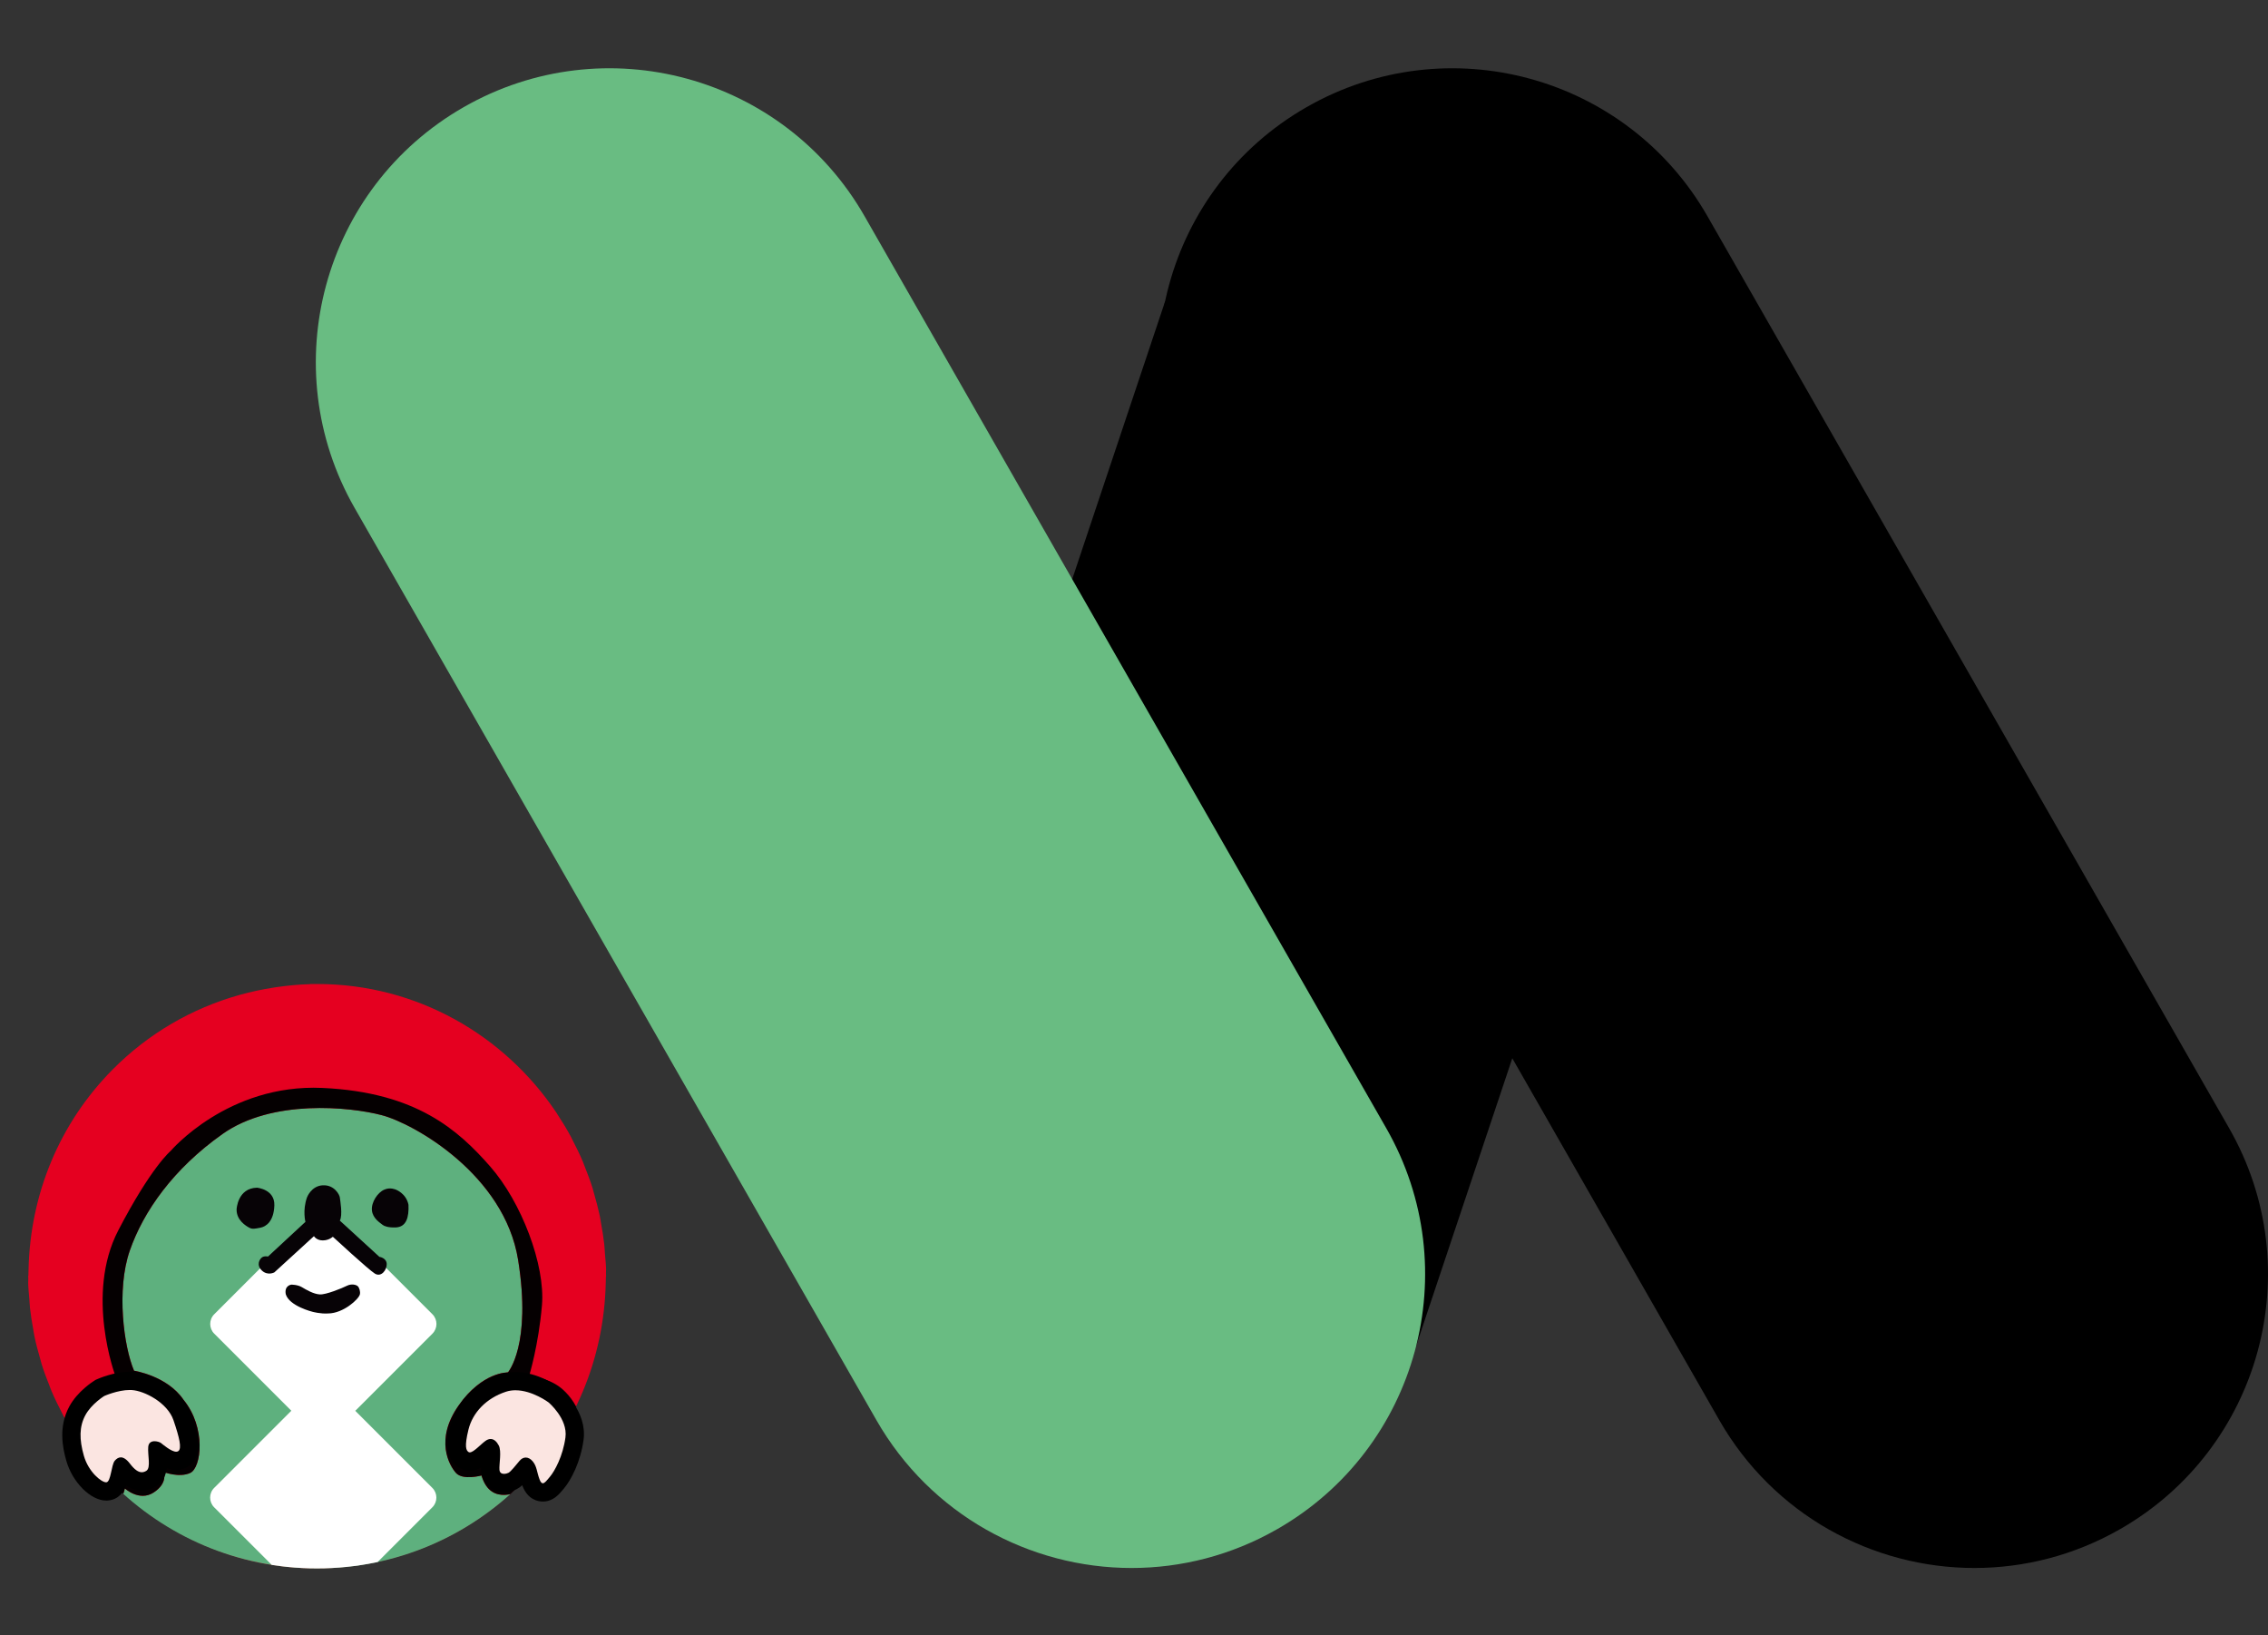
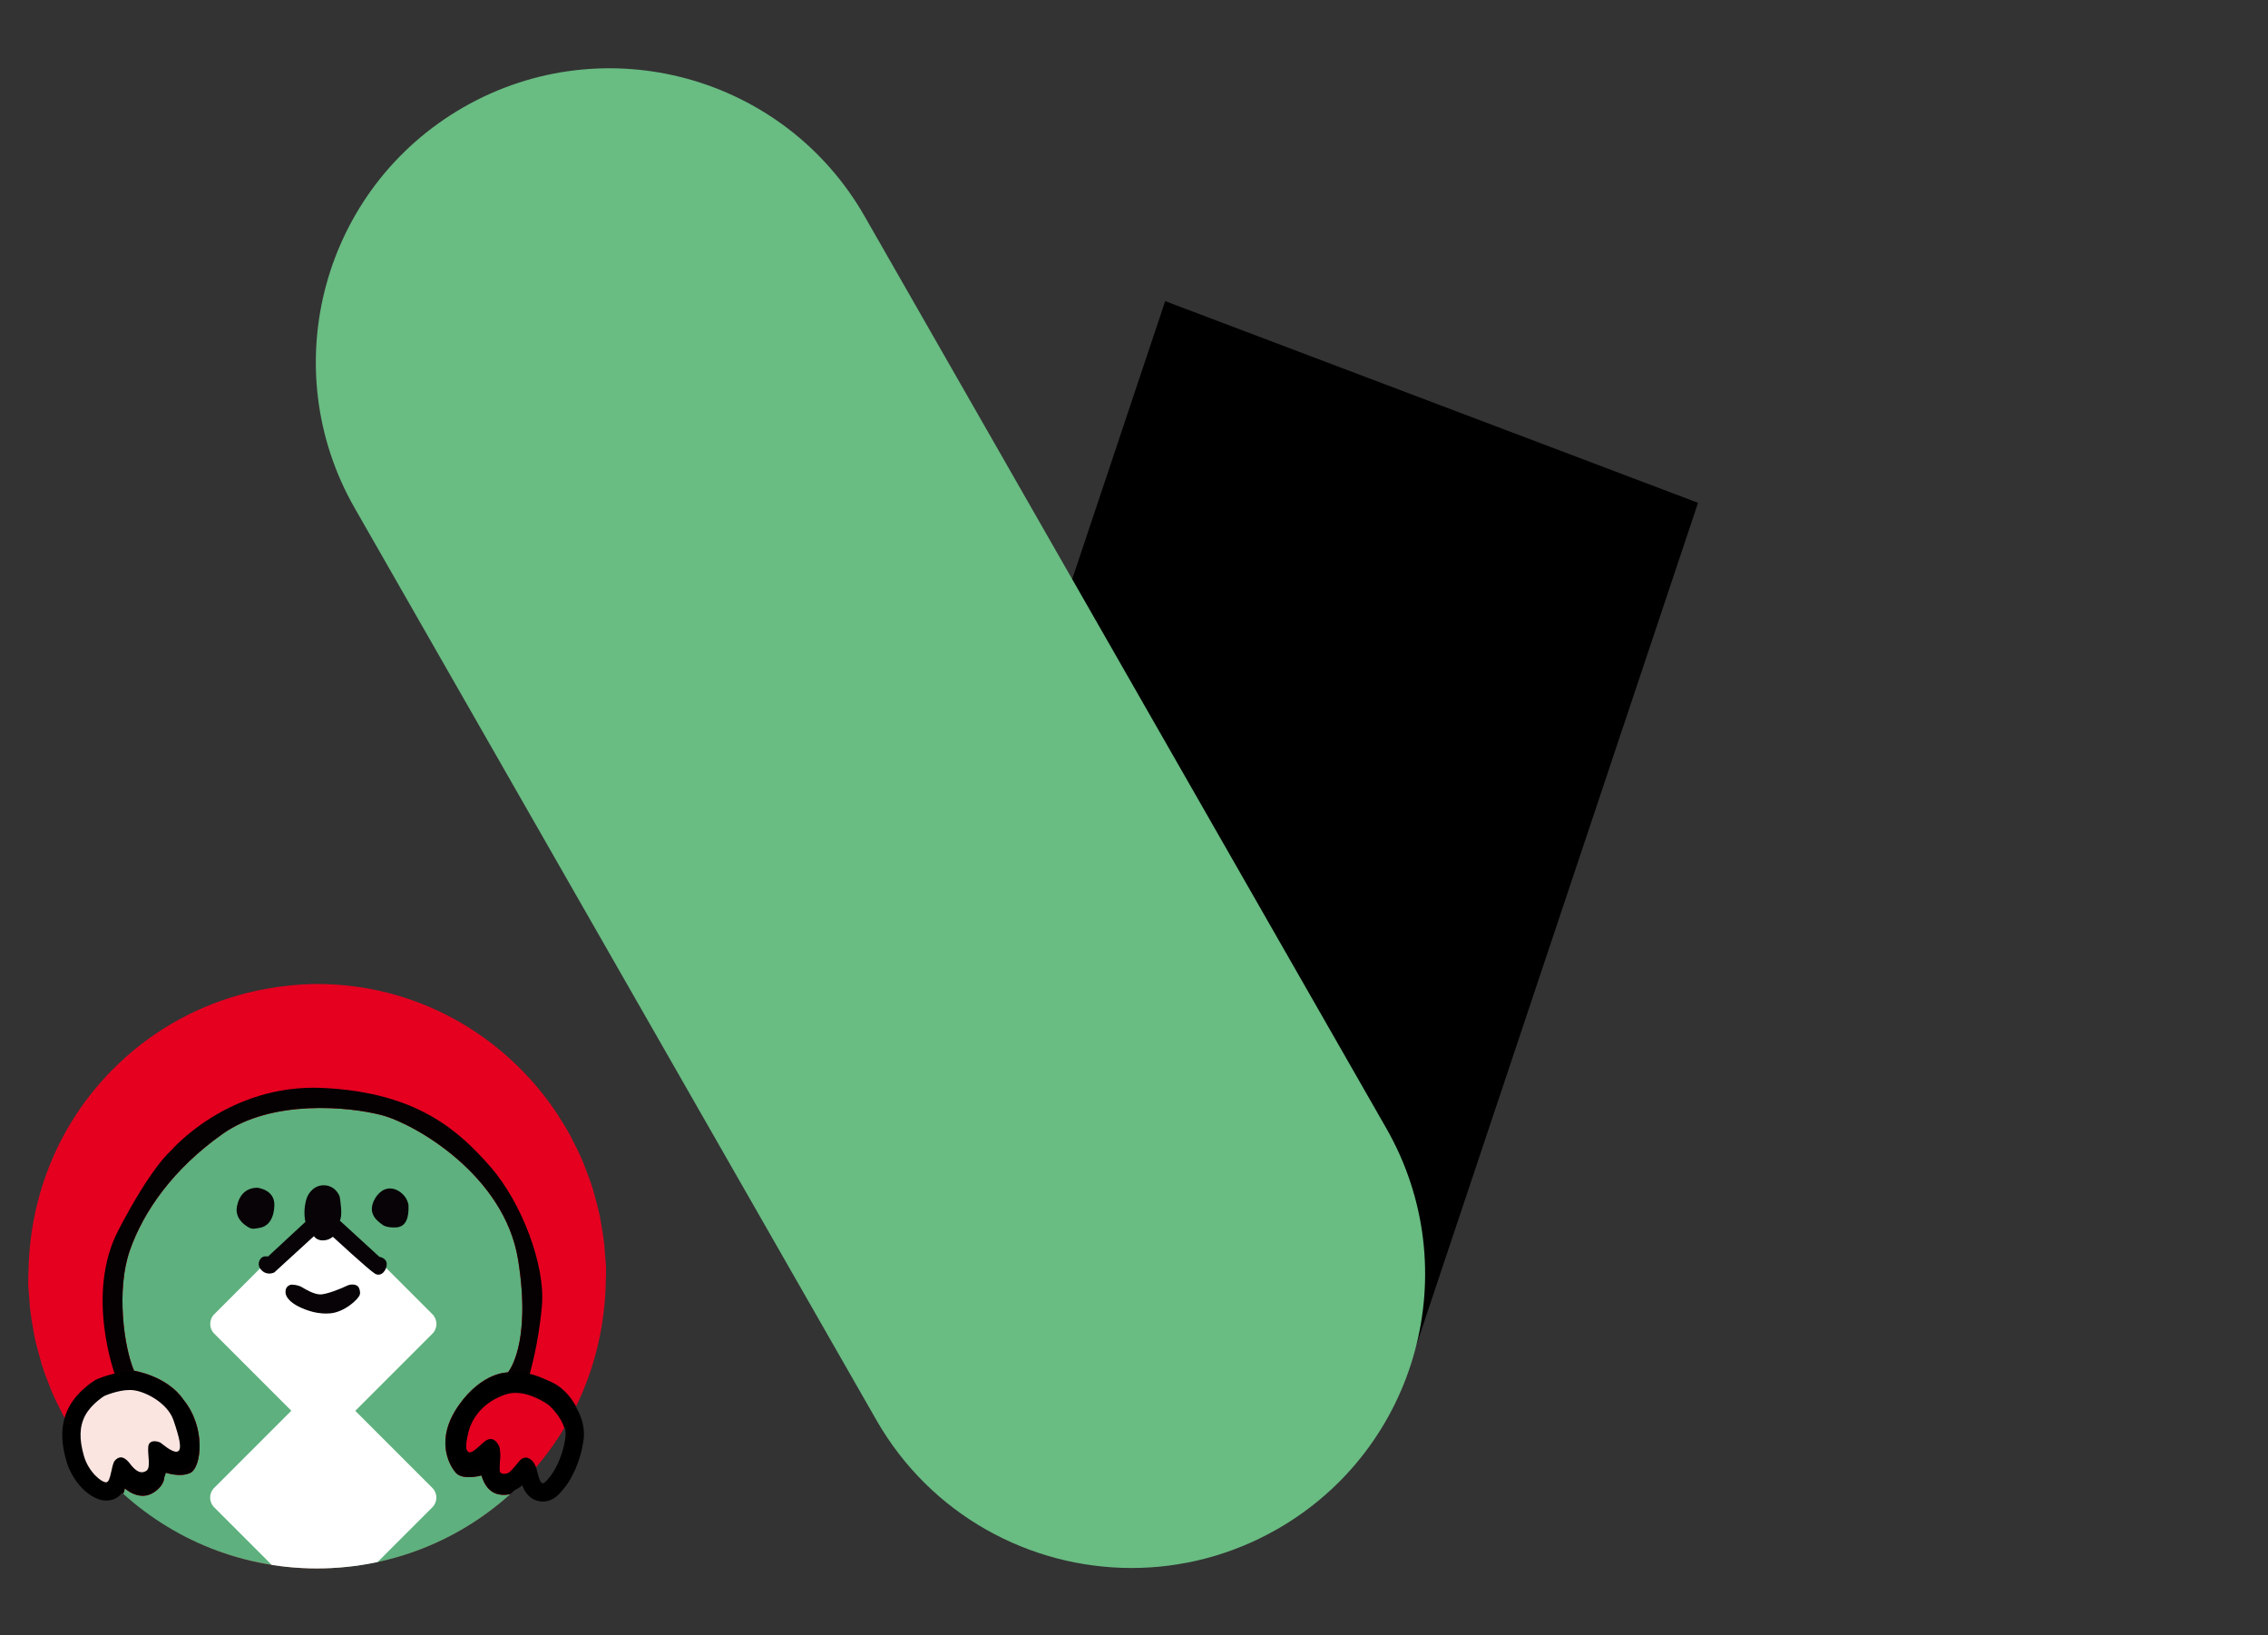
<svg xmlns="http://www.w3.org/2000/svg" id="_レイヤー_1" version="1.1" viewBox="0 0 402.353 290.082">
  <rect x="0" y="0" width="402.353" height="290.082" fill="#333333" stroke="none" />
  <defs>
    <style>
      .st0 {
        fill: none;
      }

      .st1 {
        fill: #e50020;
      }

      .st2 {
        fill: #fbe5e1;
      }

      .st3 {
        fill: #fff;
      }

      .st4 {
        fill: #5eb07e;
      }

      .st5 {
        fill: #070306;
      }

      .st6 {
        fill: #69bc82;
      }

      .st7 {
        clip-path: url(#clippath);
      }

      .st8 {
        fill: #050001;
      }
    </style>
    <clipPath id="clippath">
      <path class="st0" d="M107.474,226.959c0-28.302-22.943-94.56-51.245-94.56S4.984,198.657,4.984,226.959s22.943,51.245,51.245,51.245,51.245-22.943,51.245-51.245Z" />
    </clipPath>
  </defs>
  <path d="M206.708,53.415l-50.013,149.548,94.531,35.771,50.013-149.548-94.531-35.771h0Z" />
  <path class="st6" d="M200.752,278.13c-18.083,0-35.656-9.421-45.28-26.242L62.917,90.11c-14.292-24.98-5.627-56.818,19.354-71.11,24.98-14.294,56.818-5.627,71.11,19.354l92.555,161.778c14.292,24.98,5.627,56.818-19.354,71.11-8.16,4.669-17.057,6.888-25.83,6.888Z" />
-   <path d="M350.281,278.13c-18.083,0-35.656-9.421-45.28-26.242l-92.555-161.778c-14.292-24.98-5.627-56.818,19.354-71.11,24.98-14.294,56.817-5.627,71.11,19.354l92.555,161.778c14.292,24.98,5.627,56.818-19.354,71.11-8.16,4.669-17.057,6.888-25.83,6.888h0Z" />
  <path class="st1" d="M107.498,225.955l.022-.837c-.022-.936-.132-1.848-.203-2.772-.042-.542-.061-1.089-.119-1.627-.133-1.228-.334-2.433-.551-3.635-.086-.479-.15-.964-.249-1.438-.262-1.251-.592-2.474-.941-3.69-.115-.4-.208-.808-.332-1.204-.4-1.278-.87-2.523-1.363-3.756-.124-.31-.228-.63-.359-.937-.556-1.314-1.178-2.588-1.836-3.845-.107-.204-.198-.417-.308-.62-.73-1.351-1.525-2.657-2.366-3.932-.062-.093-.115-.193-.177-.286-9.218-13.758-24.774-22.834-42.425-22.834h-1.239v.008h-.064v.018c-2.09.049-4.147.269-6.185.566-.111.017-.22.039-.331.056-1.976.302-3.918.722-5.83,1.25-.045.013-.091.024-.136.036-8.438,2.356-16.188,6.835-22.546,13.256-9.387,9.481-14.58,22.02-14.896,35.392l-.03,1.16c-.003.032-.034.051-.034.084,0,.144.02.282.022.426l-.022.835c.022.936.132,1.848.203,2.772.042.542.061,1.089.119,1.627.132,1.226.334,2.428.55,3.628.087.482.151.971.251,1.448.261,1.247.59,2.464.938,3.677.116.404.21.817.335,1.217.402,1.28.871,2.528,1.366,3.763.123.306.226.622.354.925.557,1.317,1.181,2.597,1.841,3.856.105.201.195.41.303.609.729,1.348,1.522,2.653,2.362,3.925.064.096.119.199.183.295,9.218,13.757,24.773,22.833,42.424,22.833h1.24v-.008h.064v-.018c2.09-.049,4.147-.269,6.185-.566.112-.017.22-.039.332-.056,1.975-.301,3.917-.721,5.828-1.249.047-.013.093-.024.14-.038,8.438-2.356,16.187-6.835,22.545-13.256,9.387-9.481,14.58-22.02,14.897-35.392l.03-1.161c.003-.032.034-.051.034-.084,0-.143-.02-.282-.022-.424h0l-.003.003h0Z" />
  <g class="st7">
    <g>
      <path class="st4" d="M95.086,270.705c-.234,2.688-.935,5.026-4.558,12.272s-10.987,11.746-10.987,11.746c-2.104-.234-4.734-.292-4.734-.292-7.305-.058-9.116,4.558-9.116,4.558,0,0-5.026.584-7.948.643-2.922.058-9.116-.468-9.116-.468-1.519-3.273-5.789-4.902-8.684-5.01-2.895-.107-5.146.536-5.146.536,0,0-3.645-2.466-7.29-6.325s-6.861-12.543-7.712-15.85c-.622-2.421-.688-5.189-.678-6.503,2.998.346,2.999-2.025,2.999-2.025,0,0,2.568,2.417,5.137.755,2.568-1.662,1.813-3.626,1.813-3.626,0,0,2.72,1.058,4.684.151,1.964-.907,2.871-8.008-1.209-12.993-2.871-4.23-8.763-5.137-8.763-5.137-1.813-4.23-3.173-14.353-.755-21.303,2.417-6.95,7.705-14.504,16.468-20.699s22.512-4.835,28.253-3.324c5.741,1.511,21.756,10.576,24.174,25.685s-1.813,19.943-1.813,19.943c0,0-4.533-.151-8.763,5.892s-1.662,10.576-.453,11.936c1.209,1.36,4.533.453,4.533.453,1.662,5.741,7.101,2.568,7.101,2.568.472.59,1.544,1.342,2.872,1.615,0,0-.075,2.111-.309,4.8v.002h0Z" />
      <path class="st3" d="M63.028,250.251l13.688-13.688c.95-.95.95-2.49,0-3.44l-17.635-17.635c-.95-.95-2.49-.95-3.44,0l-17.635,17.635c-.95.95-.95,2.49,0,3.44l13.674,13.674-13.688,13.688c-.95.95-.95,2.49,0,3.44l17.635,17.635c.95.95,2.49.95,3.44,0l17.635-17.635c.95-.95.95-2.49,0-3.44l-13.674-13.674h0Z" />
      <path class="st5" d="M45.587,210.673s3.172.264,3.084,3.128-1.498,3.789-2.467,3.966-1.41.308-1.983,0-2.291-1.322-2.247-3.261c0,0,.156-3.753,3.613-3.833h0Z" />
      <path class="st5" d="M70.219,211.014s1.834.644,2.248,2.69c.096,2.208-.37,3.936-2.248,4.017-1.343.058-2.079-.242-2.322-.442-.445-.366-1.769-1.143-1.917-2.58s1.032-3.206,2.211-3.686c1.026-.465,2.027,0,2.027,0h0Z" />
      <path class="st5" d="M54.457,212.409s.738-2.052,2.799-2.16,2.979,1.674,3.033,2.16.54,3.132,0,4.104l7.02,6.426s1.242.162,1.296,1.242-.972,2.43-2.106,1.728-7.452-6.534-7.452-6.534c0,0-.666.648-1.791.648s-1.557-.756-1.557-.756l-7.025,6.426s-1.183.648-2.209-.324-.432-1.998,0-2.322,1.08-.162,1.08-.162l6.642-6.156s-.54-1.998.27-4.32h0Z" />
      <path class="st5" d="M51.667,227.873s1.086-.029,1.878.44,2.083,1.232,3.198,1.291,3.961-1.115,4.782-1.526,1.643-.205,1.936.059.499.972.381,1.469c-.219.866-2.934,3.343-5.604,3.372-1.387.096-2.787-.293-2.787-.293,0,0-4.108-.998-4.753-3.11-.293-1.555.968-1.702.968-1.702h0Z" />
      <path class="st0" d="M20.36,259.566c.621-.724,1.5-1.034,2.689.517s2.048,1.804,2.907,1.276c.858-.528.21-2.804.342-4.257.132-1.453,1.866-.962,2.234-.696s2.337,2.01,3.104,1.453c.65-.473.198-2.377-.858-5.481s-5.151-5.217-7.396-5.349-4.886,1.056-4.886,1.056c0,0-2.271,1.396-3.357,3.413s-1.086,4.292-.259,7.189c.827,2.896,3.155,4.758,3.982,4.706s.879-3.103,1.5-3.827c0,0-.002,0-.002,0Z" />
      <path class="st0" d="M97.314,249.219s-4.067-3.04-7.56-1.89-5.916,3.698-6.656,6.738c-.74,3.04-.399,3.652,0,3.944.616.452,2.054-1.274,3.04-1.972s1.808-.205,2.342.822c.534,1.027.041,3.328.123,4.314s1.191.74,1.602.534c.411-.205,1.315-1.356,1.972-2.136s1.602-.781,2.342.123c.74.904.698,1.849,1.191,3.164.493,1.315.986.575,1.849-.452s2.301-3.657,2.753-6.974c.452-3.318-2.999-6.214-2.999-6.214h0Z" />
-       <path class="st0" d="M92.522,264.29s-5.439,3.173-7.101-2.568c0,0-3.324.907-4.533-.453-1.209-1.36-3.777-5.892.453-11.936,4.23-6.043,8.763-5.892,8.763-5.892,0,0,4.23-4.835,1.813-19.943s-18.432-24.174-24.174-25.685c-5.741-1.511-19.49-2.871-28.253,3.324s-14.051,13.749-16.468,20.699c-2.417,6.95-1.058,17.073.755,21.303,0,0,5.892.907,8.763,5.137,4.079,4.986,3.173,12.087,1.209,12.993s-4.684-.151-4.684-.151c0,0,.755,1.964-1.813,3.626-2.568,1.662-5.137-.755-5.137-.755,0,0,0,2.37-2.999,2.025-.01,1.314.056,4.083.678,6.503.85,3.307,4.067,11.991,7.712,15.85s7.29,6.325,7.29,6.325c0,0,2.251-.643,5.146-.536s7.165,1.737,8.684,5.01c0,0,6.195.526,9.116.468,2.922-.058,7.948-.643,7.948-.643,0,0,1.812-4.617,9.116-4.558,0,0,2.63.058,4.734.292,0,0,7.363-4.5,10.987-11.746,3.623-7.246,4.324-9.584,4.558-12.272s.309-4.8.309-4.8c-1.329-.274-2.4-1.025-2.872-1.615v-.002h0Z" />
      <path class="st8" d="M99.472,246.159c-2.266-1.813-5.59-2.137-5.59-2.137,0,0,1.662-5.418,2.266-12.519s-3.626-18.281-9.216-24.627-12.993-13.144-29.764-13.9c-16.771-.755-26.893,11.18-26.893,11.18,0,0-3.432,2.81-9.294,14.096-5.921,11.4-.522,25.769-.522,25.769-6.19,1.338-9.523,5.46-9.221,12.259.226,5.096,2.829,7.815,5.392,9.01v.76s-.26,1.212-.087,5.109,1.472,6.407,3.81,12.555c2.338,6.148,11.042,12.847,11.042,12.847-2.19,1.976-4.005,4.433-3.845,6.942.16,2.51,1.549,5.073,4.379,5.18,2.83.107,3.738-1.656,3.738-1.656,0,0,.427,1.121,2.777,1.015s3.097-1.442,3.097-1.442c2.243,1.442,3.845.694,5.928-.481s1.976-4.86,1.976-4.86c0,0,4.379.854,8.438.801s7.637-.748,7.637-.748c0,0,0,.427.107,2.296s2.985,3.72,4.88,3.803,2.718-.989,2.718-.989c0,0,1.071,1.977,3.048,1.812,1.977-.165,2.554-.989,2.554-.989,0,0,1.153,1.73,3.872,1.647,2.718-.082,4.366-2.142,4.448-5.849s-4.283-6.59-4.283-6.59c7.167-4.284,10.297-10.626,12.768-16.063s2.36-14.653,2.36-14.653c1.454-.509,2.955-1.812,4.201-4.475,3.324-8.461-.453-13.296-2.72-15.109v.006h-.001ZM14.879,258.687c-.827-2.896-.827-5.172.259-7.189s3.357-3.413,3.357-3.413c0,0,2.641-1.188,4.886-1.056,2.245.132,6.339,2.245,7.396,5.349s1.509,5.008.858,5.481c-.767.557-2.736-1.187-3.104-1.453s-2.102-.757-2.234.696c-.132,1.453.517,3.728-.342,4.257-.858.528-1.717.276-2.907-1.276-1.189-1.551-2.069-1.241-2.689-.517-.621.724-.672,3.775-1.5,3.827-.827.052-3.155-1.81-3.982-4.706h.002ZM44.947,304.493c-.647.56-2.031.398-2.39.08s-.355-1.216-.916-1.474c-.875-.402-1.474.438-1.474.438,0,0-1.115,2.111-2.005,2.151s-1.858-1.155-1.858-1.155c0,0-.717-.637-1.713.319-1.633,1.553-3.386,1.354-3.903.996-.518-.359-.358-2.031,0-3.346s1.832-2.47,3.983-3.784,4.581-1.195,6.891-.956c2.31.239,3.824,2.35,4.222,3.425.398,1.075.269,2.348-.836,3.306h0ZM83.99,302.377c.292.71.794,2.632,0,3.383-.794.752-2.632,0-2.632,0,0,0-1.211-1.211-1.42-1.337-.209-.125-.91-.376-1.436-.084-.527.292-.736,1.462-1.78,1.378s-2.214-2.214-2.214-2.214c0,0-.627-1.17-1.921-.042-1.295,1.128-1.211,1.42-2.214,1.17s-2.089-1.276-1.671-2.831,2.565-3.418,3.885-3.81c0,0,2.005-1.086,5.221,0s5.89,3.676,6.182,4.386h0ZM95.086,270.705c-.234,2.688-.935,5.026-4.558,12.272s-10.987,11.746-10.987,11.746c-2.104-.234-4.734-.292-4.734-.292-7.305-.058-9.116,4.558-9.116,4.558,0,0-5.026.584-7.948.643-2.922.058-9.116-.468-9.116-.468-1.519-3.273-5.789-4.902-8.684-5.01-2.895-.107-5.146.536-5.146.536,0,0-3.645-2.466-7.29-6.325s-6.861-12.543-7.712-15.85c-.622-2.421-.688-5.189-.678-6.503,2.998.346,2.999-2.025,2.999-2.025,0,0,2.568,2.417,5.137.755,2.568-1.662,1.813-3.626,1.813-3.626,0,0,2.72,1.058,4.684.151,1.964-.907,2.871-8.008-1.209-12.993-2.871-4.23-8.763-5.137-8.763-5.137-1.813-4.23-3.173-14.353-.755-21.303,2.417-6.95,7.705-14.504,16.468-20.699s22.512-4.835,28.253-3.324c5.741,1.511,21.756,10.576,24.174,25.685s-1.813,19.943-1.813,19.943c0,0-4.533-.151-8.763,5.892s-1.662,10.576-.453,11.936c1.209,1.36,4.533.453,4.533.453,1.662,5.741,7.101,2.568,7.101,2.568.472.59,1.544,1.342,2.872,1.615,0,0-.075,2.111-.309,4.8v.002h0ZM100.313,255.433c-.452,3.318-1.89,5.947-2.753,6.974s-1.356,1.767-1.849.452-.452-2.26-1.191-3.164c-.74-.904-1.684-.904-2.342-.123s-1.561,1.931-1.972,2.136-1.52.452-1.602-.534.411-3.287-.123-4.314-1.356-1.52-2.342-.822c-.986.698-2.424,2.424-3.04,1.972-.399-.293-.74-.904,0-3.944s3.164-5.588,6.656-6.738,7.56,1.89,7.56,1.89c0,0,3.451,2.896,2.999,6.214h0Z" />
    </g>
  </g>
  <g>
    <path class="st2" d="M18.826,264.551c-1.805,0-4.543-2.516-5.505-5.882-.978-3.423-.854-6.093.391-8.402,1.256-2.332,3.665-3.858,3.935-4.024l.089-.055.095-.043c.109-.049,2.716-1.208,5.193-1.208.152,0,.302.004.452.013,2.771.164,7.51,2.553,8.834,6.443,1.238,3.64,1.926,6.115.278,7.313-.377.274-.835.419-1.326.419-1.162,0-2.33-.807-3.35-1.608.012.22.03.451.048.68.112,1.433.252,3.215-1.156,4.079-.528.325-1.083.491-1.648.491-1.555,0-2.681-1.233-3.392-2.161-.076-.1-.144-.18-.203-.245-.075.27-.154.635-.209.887-.311,1.423-.697,3.193-2.39,3.299l-.136.005h0Z" />
    <path d="M23.023,246.557c.12,0,.239.003.358.01,2.245.132,6.339,2.245,7.396,5.349s1.509,5.008.858,5.481c-.104.076-.231.109-.373.109-.9,0-2.413-1.332-2.73-1.562-.172-.125-.645-.299-1.113-.299-.529,0-1.051.223-1.121.995-.132,1.453.517,3.728-.342,4.257-.263.162-.527.251-.8.251-.617,0-1.282-.451-2.106-1.527-.622-.811-1.159-1.114-1.619-1.114-.419,0-.774.251-1.07.597-.621.724-.672,3.775-1.5,3.827-.011,0-.023.001-.034.001-.856,0-3.131-1.85-3.948-4.707-.827-2.896-.827-5.172.259-7.189s3.357-3.413,3.357-3.413c0,0,2.37-1.066,4.529-1.066M23.023,243.318c-2.773,0-5.55,1.213-5.857,1.351l-.19.085-.177.109c-.309.19-3.056,1.93-4.514,4.637-1.914,3.554-1.214,7.189-.521,9.614,1.093,3.825,4.327,7.057,7.063,7.057h.101l.135-.007c1.885-.118,2.821-1.4,3.331-2.676.739.504,1.664.899,2.762.899.869,0,1.709-.246,2.498-.731,1.31-.806,1.788-2.035,1.934-3.23.531.199,1.089.32,1.674.32.835,0,1.622-.252,2.278-.728,2.74-1.991,1.446-5.792.304-9.145-1.572-4.617-6.976-7.345-10.272-7.539-.181-.011-.364-.016-.548-.016h0Z" />
  </g>
  <g>
-     <path class="st2" d="M96.299,264.721c-.66,0-1.56-.305-2.104-1.757-.207-.552-.329-1.028-.437-1.449-.157-.614-.246-.936-.46-1.216l-.23.272c-1.015,1.224-1.556,1.832-2.138,2.123-.446.224-1.013.357-1.515.357-1.341,0-2.316-.887-2.426-2.207-.039-.462.003-.993.051-1.607.045-.572.138-1.765-.002-2.104-.029-.055-.057-.102-.082-.141-.235.181-.479.399-.715.611-.938.843-1.823,1.639-2.904,1.639-.437,0-.851-.135-1.197-.389-1.409-1.034-1.293-2.849-.616-5.633.886-3.642,3.773-6.593,7.723-7.894.688-.227,1.427-.342,2.198-.342,3.49,0,6.703,2.372,6.838,2.474.24.197,4.201,3.573,3.634,7.729-.524,3.852-2.207,6.713-3.118,7.797l-.172.207c-.625.751-1.271,1.528-2.329,1.528v.002h0Z" />
    <path d="M91.446,246.606c2.992,0,5.868,2.15,5.868,2.15,0,0,3.451,2.896,2.999,6.214-.452,3.318-1.89,5.947-2.753,6.974-.532.634-.924,1.158-1.261,1.158-.21,0-.399-.202-.587-.706-.493-1.315-.452-2.26-1.191-3.164-.383-.468-.822-.694-1.247-.694-.395,0-.778.195-1.095.571-.657.781-1.561,1.931-1.972,2.136-.179.089-.49.187-.791.187-.391,0-.765-.164-.811-.721-.082-.986.411-3.287-.123-4.314-.362-.697-.857-1.148-1.445-1.148-.279,0-.579.101-.896.326-.874.619-2.104,2.046-2.801,2.046-.089,0-.169-.023-.239-.074-.399-.293-.74-.904,0-3.944.74-3.04,3.164-5.588,6.656-6.738.555-.183,1.126-.26,1.692-.26M91.446,243.367h0c-.944,0-1.854.142-2.705.423-4.485,1.477-7.771,4.86-8.79,9.049-.496,2.037-1.325,5.447,1.232,7.322.626.459,1.371.702,2.155.702.76,0,1.422-.217,2.018-.544-.003.225.002.445.02.662.178,2.139,1.877,3.691,4.04,3.691.752,0,1.568-.193,2.24-.529.351-.176.671-.404.992-.694.01.028.021.056.031.084.95,2.534,2.849,2.808,3.621,2.808,1.819,0,2.875-1.271,3.574-2.113l.168-.201c1.271-1.513,2.945-4.678,3.482-8.621.674-4.945-3.633-8.719-4.127-9.133l-.07-.059-.073-.055c-.383-.286-3.853-2.795-7.807-2.795h0v.003h0Z" />
  </g>
</svg>